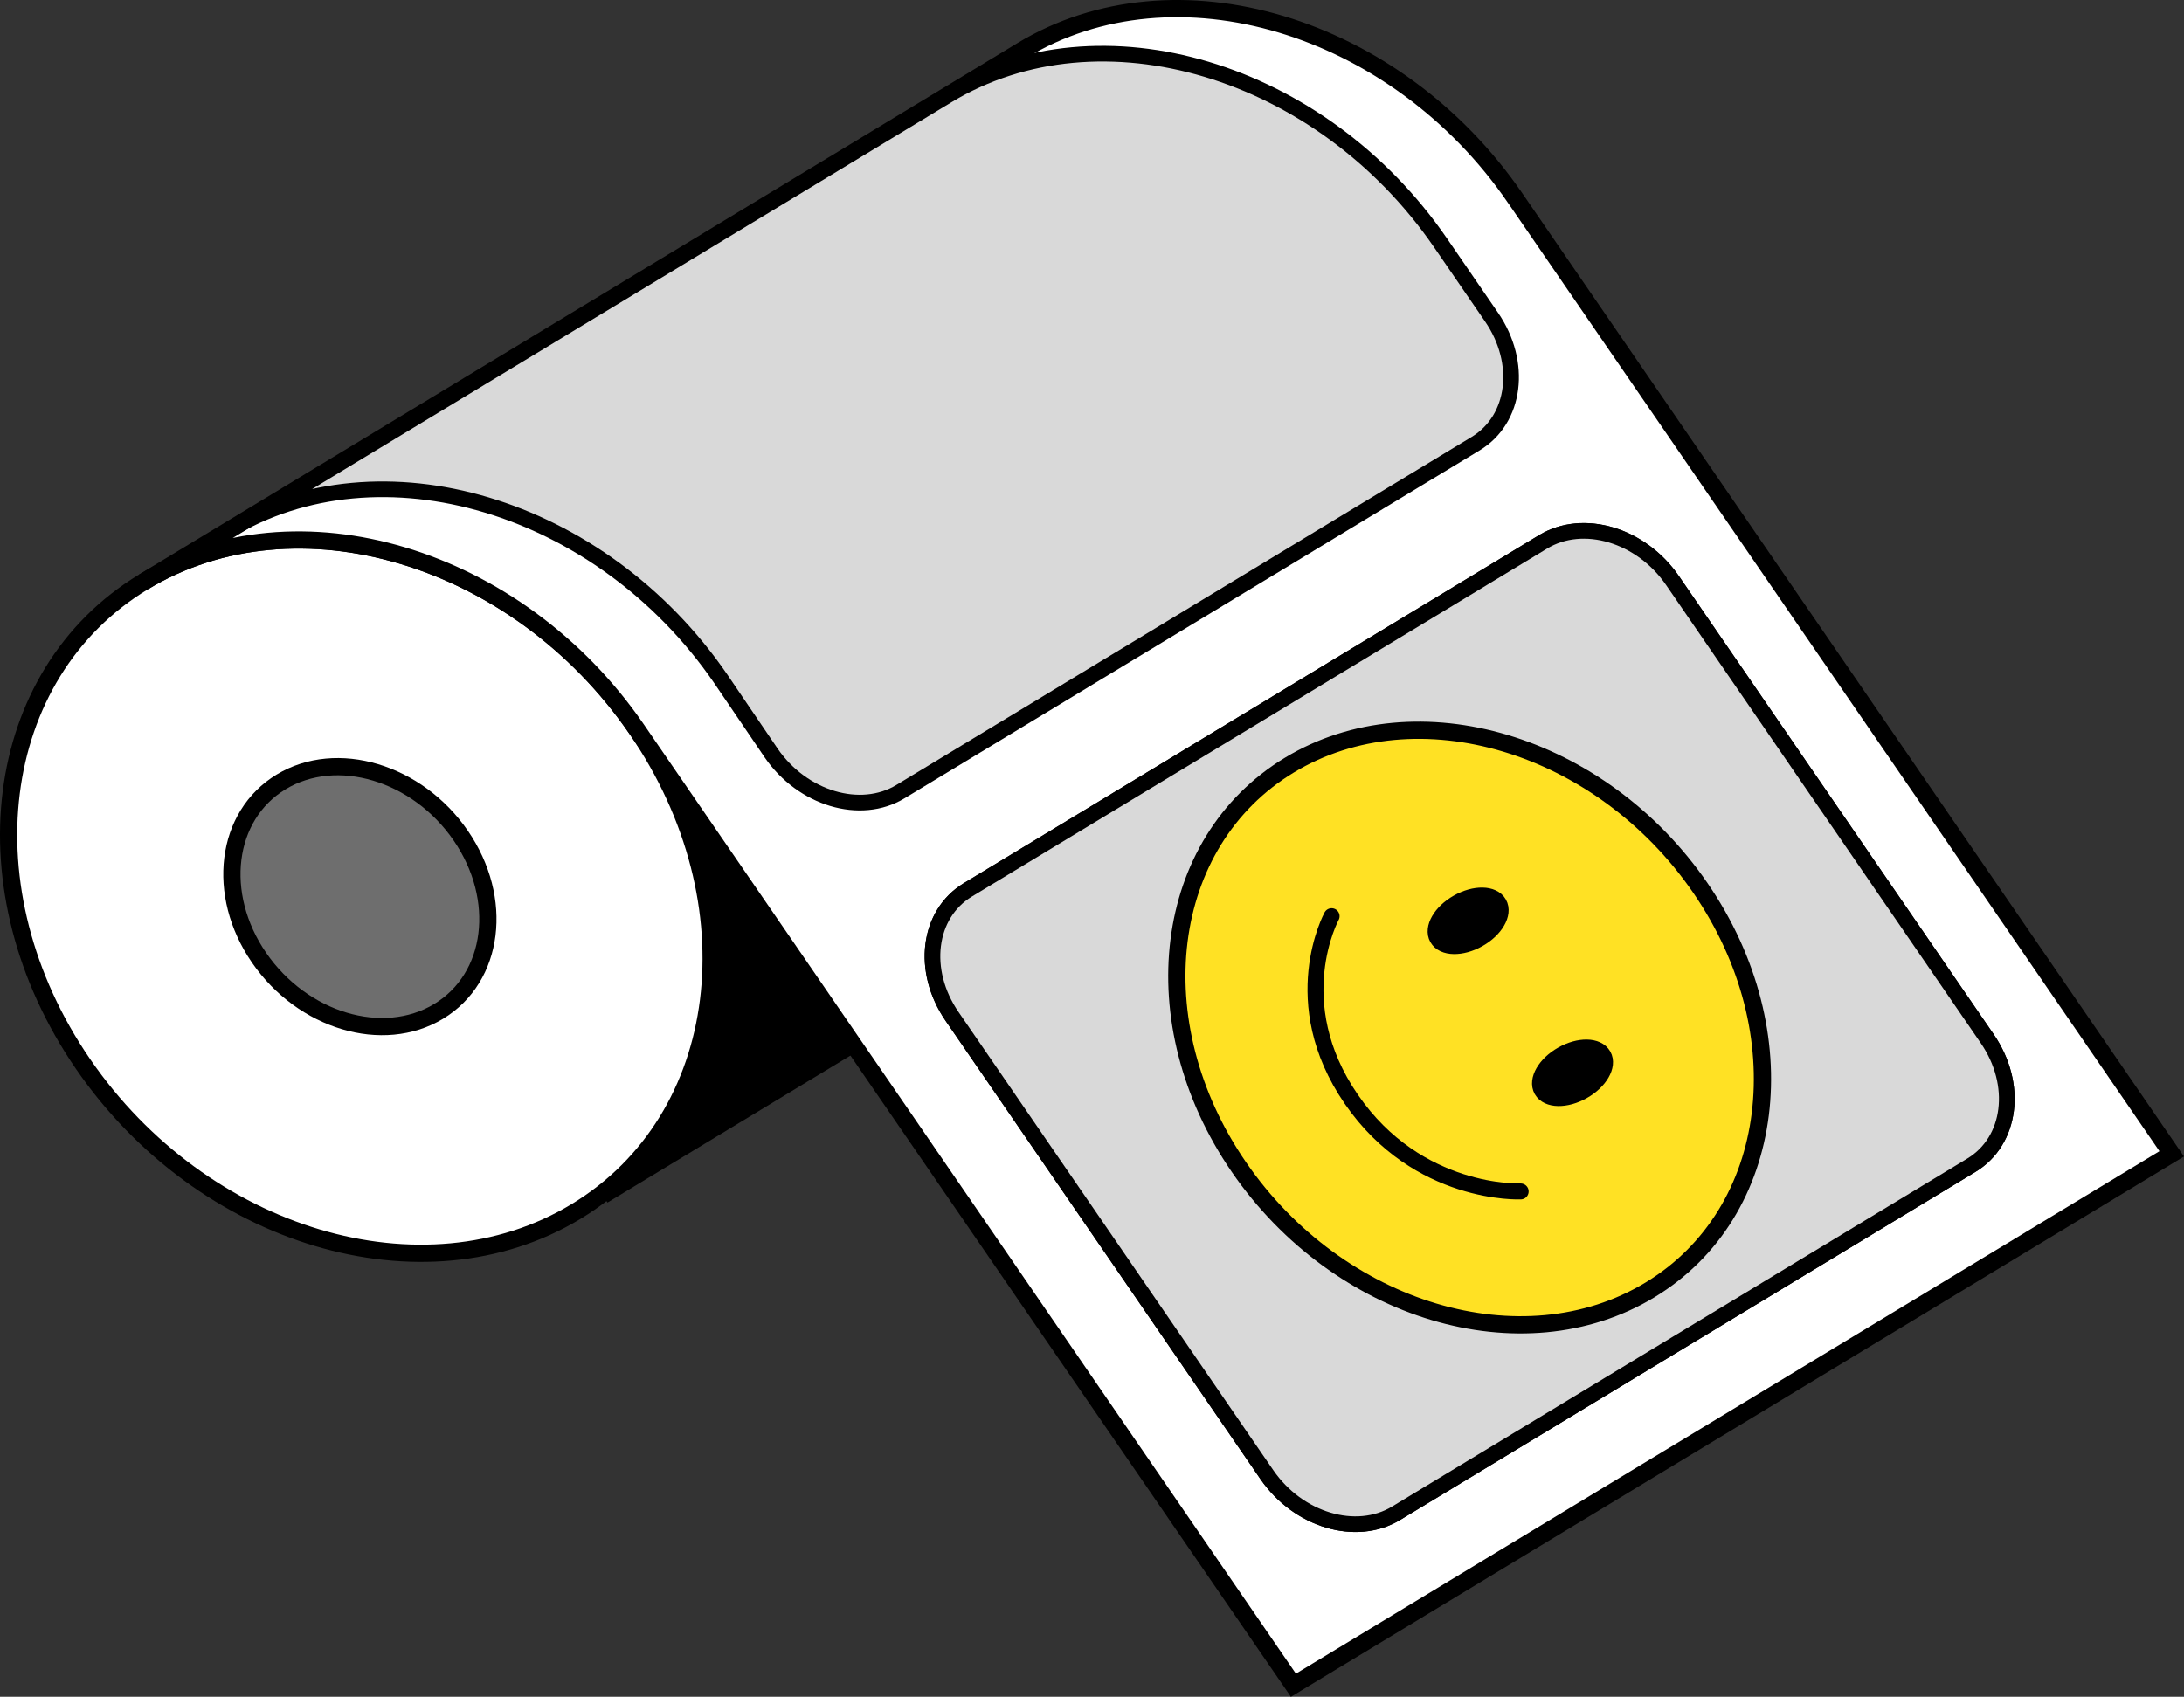
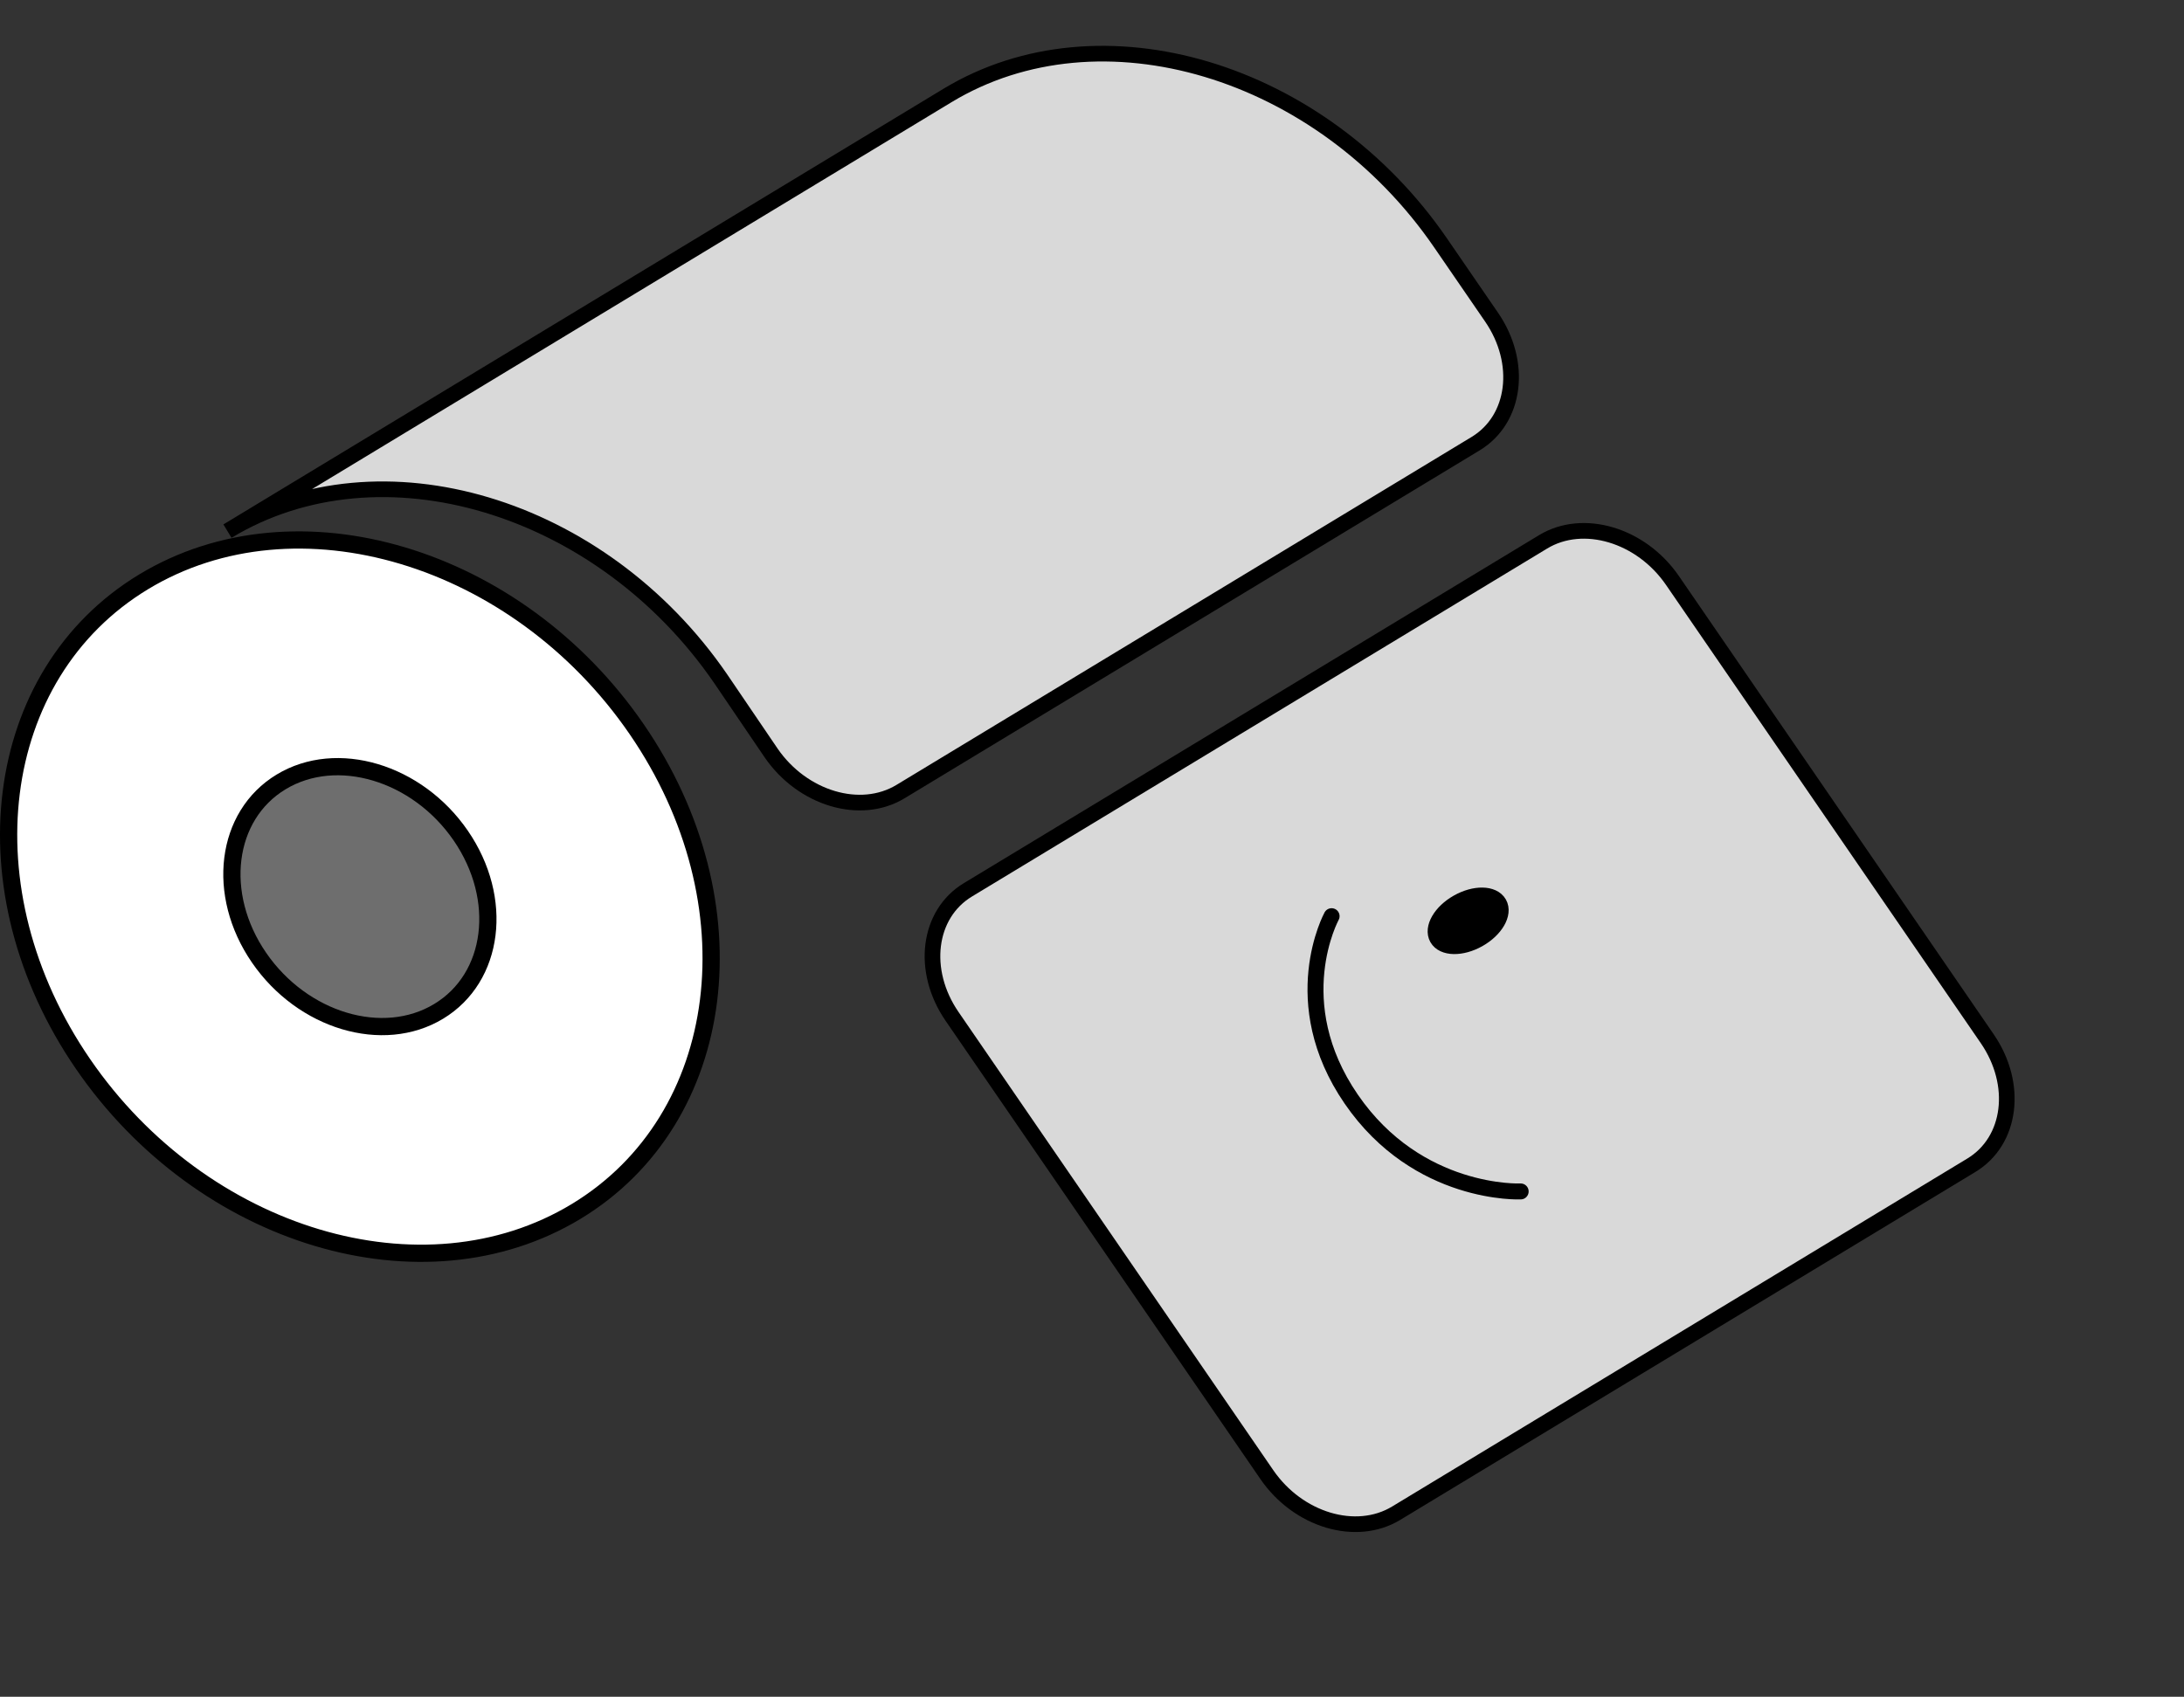
<svg xmlns="http://www.w3.org/2000/svg" id="Layer_2" viewBox="0 0 99.769 77.531">
  <rect x="0" y="0" width="99.769" height="77.531" fill="#333333" stroke="none" />
  <defs>
    <style>.cls-1{fill:none;stroke-linecap:round;stroke-width:.729px;}.cls-1,.cls-2,.cls-3,.cls-4,.cls-5,.cls-6{stroke:#000;stroke-miterlimit:10;}.cls-2{fill:#ffe124;stroke-width:.788px;}.cls-3,.cls-4,.cls-6{stroke-width:.787px;}.cls-4{fill:#fff;}.cls-5{fill:#d9d9d9;stroke-width:.715px;}.cls-6{fill:#6e6e6e;}</style>
  </defs>
  <g id="Layer_1-2">
-     <polygon class="cls-3" points="33.297 11.132 52.703 39.389 27.864 54.419 8.458 26.163 33.297 11.132" />
    <path class="cls-4" d="M26.319,55.354c-6.983,4.226-17.067,1.211-22.523-6.733C-1.66,40.677-.422,30.811,6.561,26.585c6.983-4.226,17.067-1.211,22.523,6.733,5.456,7.944,4.218,17.81-2.765,22.036Z" />
    <path class="cls-6" d="M20.04,46.211c-2.545,1.54-6.219.441-8.207-2.453s-1.537-6.49,1.008-8.03,6.219-.441,8.207,2.453,1.537,6.49-1.008,8.03Z" />
-     <path class="cls-4" d="M69.207,9.038c-5.456-7.944-15.54-10.959-22.523-6.733L6.561,26.585c6.983-4.226,17.067-1.211,22.523,6.733l30.001,43.684,40.123-24.28-30.001-43.684Z" />
-     <path class="cls-5" d="M90.055,53.243l-26.276,15.9c-1.832,1.109-4.478.318-5.909-1.766l-14.38-20.938c-1.431-2.084-1.107-4.673.726-5.781l26.276-15.9c1.832-1.109,4.478-.318,5.909,1.766l14.38,20.938c1.431,2.084,1.107,4.673-.726,5.781Z" />
    <path class="cls-5" d="M90.055,53.243l-26.276,15.9c-1.832,1.109-4.478.318-5.909-1.766l-14.38-20.938c-1.431-2.084-1.107-4.673.726-5.781l26.276-15.9c1.832-1.109,4.478-.318,5.909,1.766l14.38,20.938c1.431,2.084,1.107,4.673-.726,5.781Z" />
    <path class="cls-5" d="M35.226,34.405c1.431,2.084,4.077,2.875,5.909,1.766l26.276-15.9c1.832-1.109,2.157-3.697.726-5.781l-2.33-3.393C60.35,3.152,50.266.138,43.283,4.363L10.391,24.268c6.983-4.226,17.067-1.211,22.523,6.733l2.312,3.404Z" />
-     <path class="cls-2" d="M75.371,58.941c-5.821,3.523-14.227,1.01-18.775-5.612-4.548-6.622-3.516-14.847,2.305-18.369s14.227-1.01,18.775,5.612,3.516,14.847-2.305,18.369Z" />
    <ellipse class="cls-3" cx="67.068" cy="42.076" rx="1.587" ry=".933" transform="translate(-12.02 38.379) rotate(-29.427)" />
-     <ellipse class="cls-3" cx="71.836" cy="49.02" rx="1.587" ry=".933" transform="translate(-14.816 41.618) rotate(-29.427)" />
    <path class="cls-1" d="M60.83,41.863s-2.149,3.923.897,8.359,7.74,4.218,7.74,4.218" />
  </g>
</svg>